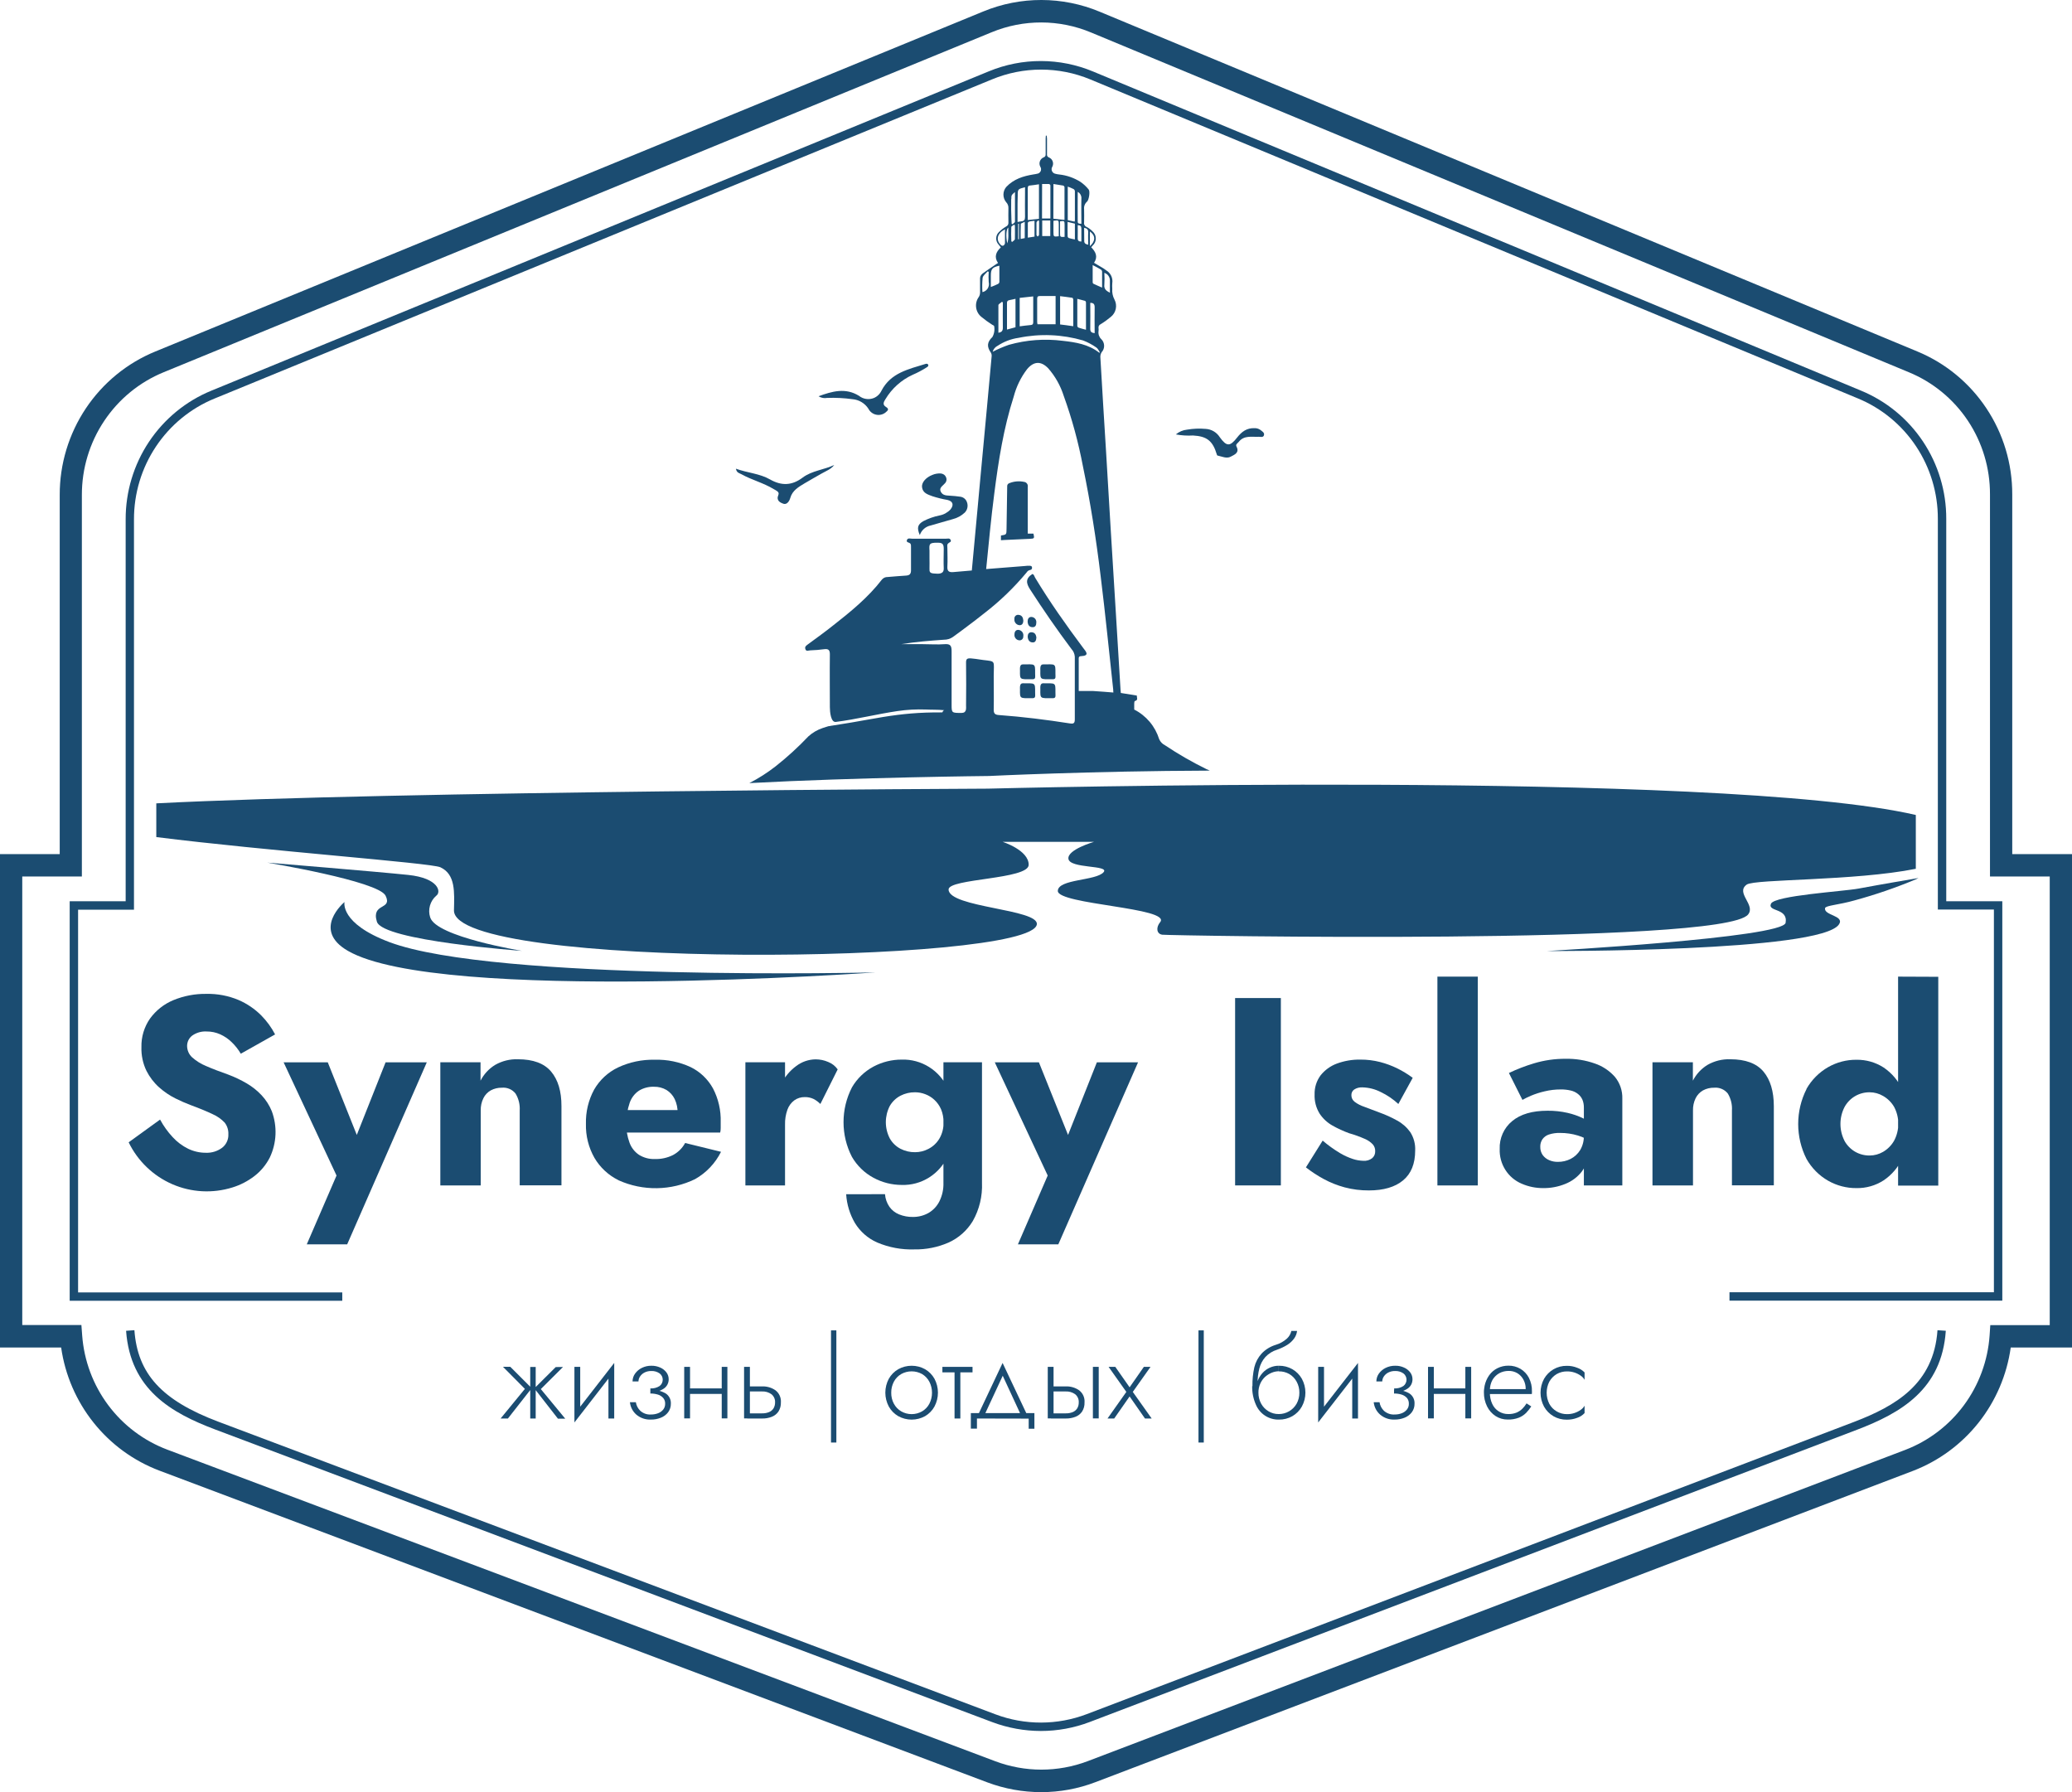
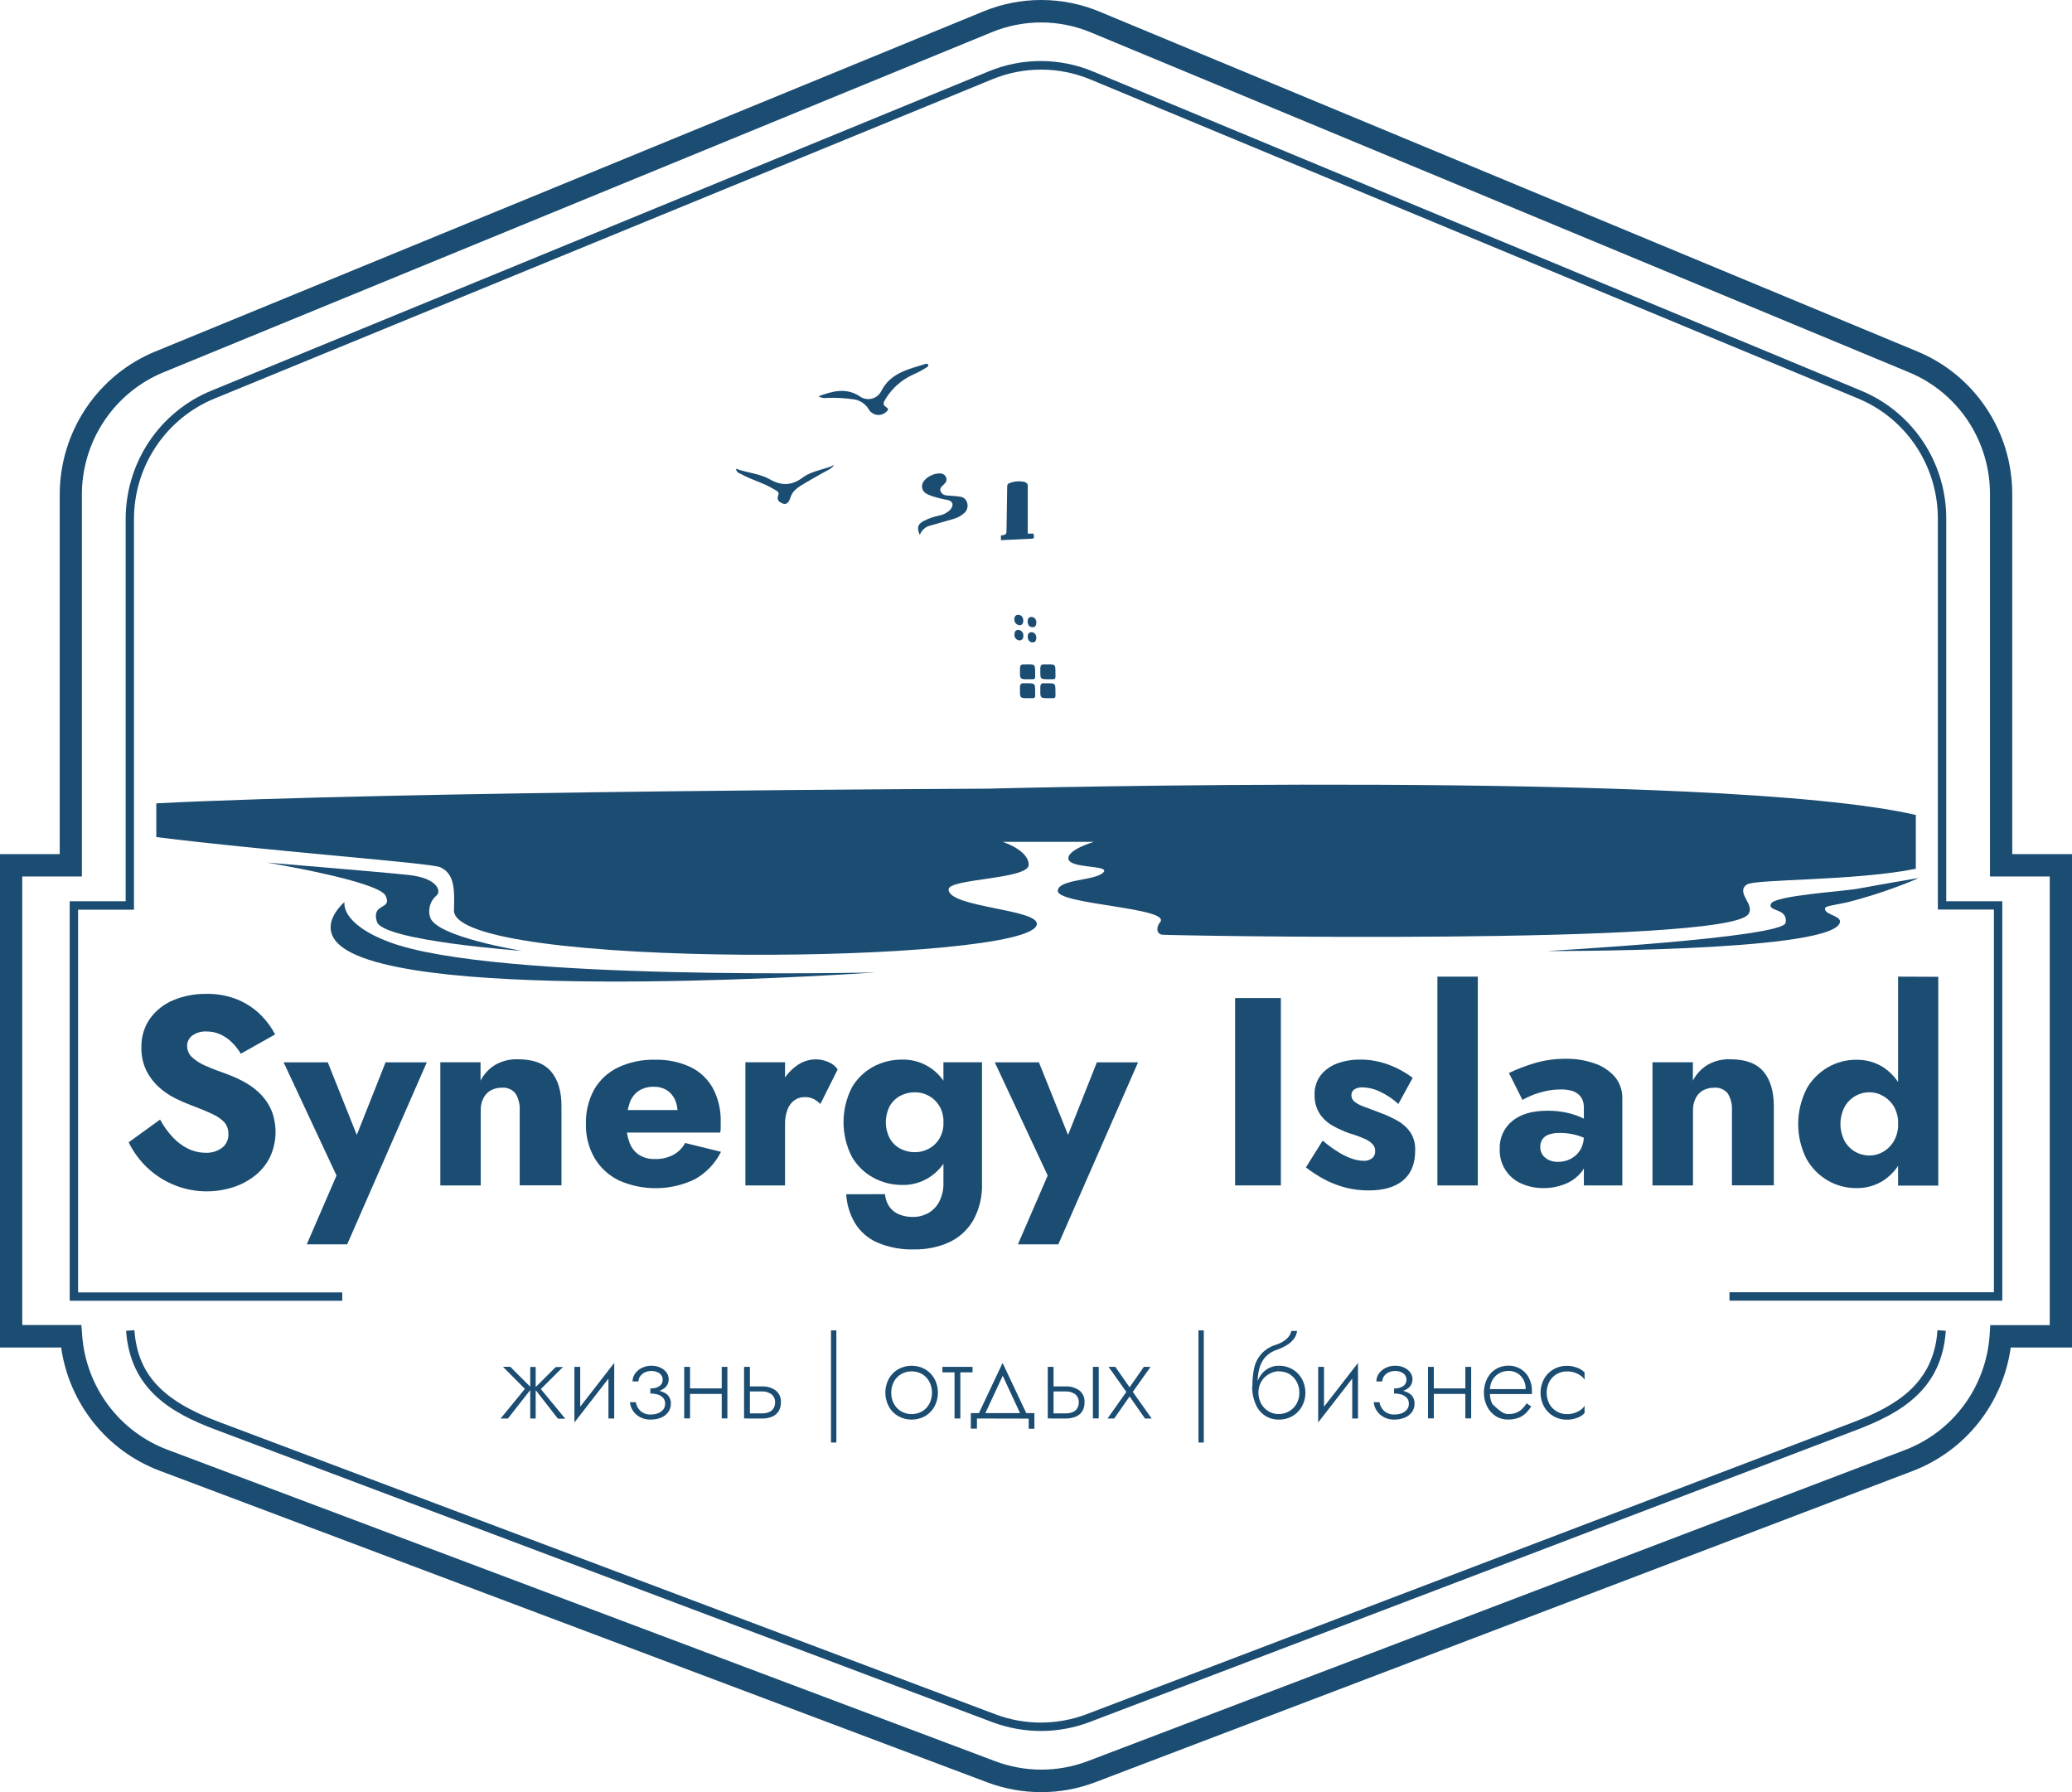
<svg xmlns="http://www.w3.org/2000/svg" width="74" height="64" viewBox="0 0 74 64" fill="none">
  <g clip-path="url(#clip0_2037_2707)">
    <path d="M6.166 40.608C6.323 40.78 6.511 40.921 6.72 41.024C6.918 41.119 7.133 41.168 7.352 41.167C7.559 41.176 7.764 41.113 7.931 40.99C8.005 40.934 8.063 40.861 8.102 40.777C8.142 40.693 8.16 40.6 8.156 40.508C8.163 40.358 8.117 40.21 8.025 40.091C7.904 39.963 7.759 39.861 7.597 39.79C7.402 39.696 7.142 39.587 6.814 39.466C6.628 39.396 6.445 39.316 6.267 39.227C6.056 39.122 5.86 38.989 5.684 38.832C5.498 38.666 5.344 38.465 5.231 38.242C5.104 37.979 5.042 37.688 5.051 37.396C5.042 37.031 5.15 36.672 5.359 36.373C5.572 36.081 5.861 35.853 6.194 35.716C6.567 35.563 6.966 35.487 7.369 35.493C7.764 35.484 8.157 35.559 8.521 35.712C8.823 35.843 9.098 36.029 9.331 36.263C9.528 36.463 9.695 36.691 9.825 36.941L8.6 37.63C8.51 37.477 8.4 37.337 8.272 37.215C8.153 37.099 8.015 37.005 7.864 36.937C7.713 36.87 7.55 36.835 7.385 36.836C7.199 36.824 7.014 36.876 6.863 36.984C6.806 37.028 6.761 37.083 6.729 37.147C6.698 37.211 6.682 37.281 6.682 37.352C6.683 37.428 6.698 37.503 6.728 37.572C6.758 37.641 6.802 37.703 6.857 37.755C7.006 37.889 7.176 37.995 7.361 38.07C7.579 38.166 7.844 38.267 8.153 38.376C8.379 38.461 8.597 38.565 8.806 38.686C9.004 38.801 9.185 38.945 9.342 39.112C9.498 39.279 9.622 39.473 9.708 39.685C9.806 39.951 9.851 40.234 9.839 40.517C9.827 40.8 9.758 41.078 9.637 41.334C9.505 41.594 9.317 41.822 9.087 41.999C8.851 42.18 8.586 42.318 8.303 42.405C7.596 42.626 6.834 42.585 6.154 42.29C5.474 41.994 4.921 41.464 4.595 40.794L5.717 39.982C5.84 40.209 5.99 40.419 6.166 40.608Z" fill="#1B4C71" />
    <path d="M12.399 44.438H10.956L12.019 41.98L10.129 37.937H11.706L13.116 41.464L12.376 41.455L13.771 37.937H15.243L12.399 44.438Z" fill="#1B4C71" />
    <path d="M18.413 39.054C18.356 38.981 18.281 38.923 18.196 38.887C18.11 38.85 18.017 38.835 17.925 38.844C17.786 38.841 17.649 38.874 17.526 38.94C17.413 39.004 17.322 39.101 17.265 39.217C17.197 39.354 17.165 39.505 17.169 39.657V42.333H15.726V37.936H17.162V38.593C17.281 38.36 17.461 38.165 17.684 38.029C17.931 37.888 18.212 37.818 18.497 37.828C19.041 37.828 19.436 37.975 19.683 38.268C19.93 38.562 20.053 38.973 20.052 39.501V42.33H18.561V39.657C18.574 39.446 18.523 39.235 18.413 39.054Z" fill="#1B4C71" />
    <path d="M22.088 42.146C21.731 41.971 21.432 41.693 21.23 41.349C21.02 40.979 20.915 40.559 20.926 40.134C20.915 39.708 21.016 39.285 21.219 38.911C21.417 38.568 21.713 38.293 22.069 38.122C22.48 37.929 22.931 37.834 23.384 37.845C23.826 37.832 24.265 37.922 24.666 38.108C25.003 38.273 25.282 38.539 25.464 38.869C25.657 39.239 25.752 39.654 25.739 40.073V40.279C25.74 40.335 25.734 40.391 25.721 40.446H21.73V39.643H24.426L24.087 40.082C24.122 40.03 24.149 39.973 24.168 39.914C24.187 39.86 24.198 39.804 24.2 39.747C24.205 39.575 24.169 39.405 24.096 39.25C24.031 39.115 23.929 39.002 23.802 38.924C23.667 38.845 23.512 38.806 23.356 38.81C23.165 38.803 22.977 38.853 22.814 38.953C22.661 39.059 22.547 39.211 22.487 39.388C22.407 39.624 22.367 39.871 22.369 40.12C22.363 40.354 22.402 40.587 22.483 40.807C22.548 40.986 22.668 41.138 22.825 41.243C22.993 41.346 23.188 41.398 23.384 41.391C23.61 41.398 23.835 41.349 24.037 41.248C24.22 41.15 24.37 41.001 24.469 40.818L25.751 41.133C25.545 41.544 25.223 41.883 24.825 42.108C24.4 42.315 23.935 42.425 23.463 42.432C22.991 42.44 22.523 42.343 22.091 42.15L22.088 42.146Z" fill="#1B4C71" />
    <path d="M28.037 42.333H26.621V37.936H28.037V42.333ZM29.057 39.246C28.958 39.199 28.849 39.176 28.74 39.179C28.607 39.177 28.477 39.217 28.369 39.294C28.256 39.378 28.17 39.495 28.122 39.629C28.061 39.8 28.032 39.982 28.037 40.164L27.695 39.658C27.689 39.334 27.759 39.013 27.899 38.721C28.021 38.462 28.206 38.239 28.436 38.07C28.635 37.918 28.878 37.834 29.129 37.831C29.285 37.831 29.441 37.863 29.584 37.927C29.718 37.98 29.834 38.071 29.917 38.19L29.299 39.425C29.228 39.353 29.146 39.293 29.057 39.246Z" fill="#1B4C71" />
    <path d="M30.425 38.834C30.609 38.518 30.877 38.26 31.199 38.088C31.509 37.924 31.854 37.839 32.205 37.84C32.548 37.829 32.887 37.921 33.179 38.103C33.471 38.285 33.703 38.549 33.847 38.863C34.01 39.246 34.095 39.658 34.095 40.075C34.095 40.492 34.01 40.904 33.847 41.287C33.705 41.602 33.473 41.868 33.181 42.051C32.888 42.235 32.549 42.327 32.205 42.316C31.854 42.316 31.508 42.229 31.199 42.062C30.877 41.889 30.609 41.629 30.425 41.312C30.228 40.929 30.126 40.505 30.126 40.074C30.126 39.643 30.228 39.218 30.425 38.836V38.834ZM31.607 42.646C31.619 42.807 31.673 42.962 31.764 43.095C31.851 43.218 31.971 43.312 32.11 43.368C32.267 43.431 32.435 43.462 32.604 43.459C32.797 43.461 32.986 43.413 33.155 43.32C33.322 43.224 33.459 43.081 33.547 42.908C33.651 42.7 33.702 42.469 33.694 42.236V37.936H35.071V42.238C35.091 42.716 34.978 43.189 34.743 43.605C34.538 43.944 34.235 44.213 33.874 44.375C33.491 44.542 33.077 44.625 32.659 44.618C32.202 44.634 31.747 44.549 31.325 44.37C30.997 44.225 30.721 43.983 30.533 43.676C30.35 43.363 30.243 43.011 30.22 42.648L31.607 42.646ZM31.779 40.656C31.868 40.813 32 40.941 32.159 41.024C32.321 41.107 32.5 41.15 32.681 41.147C32.848 41.147 33.013 41.106 33.16 41.028C33.319 40.946 33.452 40.822 33.545 40.669C33.651 40.491 33.704 40.285 33.697 40.078C33.7 39.917 33.669 39.757 33.607 39.609C33.551 39.482 33.47 39.368 33.369 39.275C33.274 39.187 33.163 39.119 33.041 39.074C32.926 39.03 32.804 39.007 32.681 39.007C32.5 39.004 32.321 39.047 32.159 39.13C32.001 39.213 31.869 39.339 31.779 39.494C31.686 39.673 31.637 39.873 31.637 40.075C31.637 40.277 31.686 40.477 31.779 40.656Z" fill="#1B4C71" />
    <path d="M37.797 44.438H36.354L37.418 41.98L35.528 37.937H37.104L38.519 41.464L37.778 41.455L39.174 37.937H40.645L37.797 44.438Z" fill="#1B4C71" />
    <path d="M45.745 35.642V42.333H44.111V35.642H45.745Z" fill="#1B4C71" />
    <path d="M47.847 41.173C47.998 41.264 48.159 41.338 48.326 41.392C48.443 41.43 48.565 41.45 48.688 41.454C48.803 41.464 48.918 41.43 49.01 41.358C49.044 41.327 49.072 41.289 49.09 41.246C49.108 41.203 49.116 41.156 49.114 41.11C49.117 41.021 49.086 40.934 49.028 40.867C48.947 40.782 48.849 40.715 48.74 40.67C48.559 40.59 48.374 40.523 48.184 40.47C47.979 40.395 47.78 40.304 47.59 40.197C47.406 40.094 47.248 39.948 47.131 39.772C47.003 39.566 46.94 39.326 46.95 39.083C46.943 38.839 47.018 38.6 47.163 38.404C47.315 38.213 47.515 38.068 47.743 37.983C48.012 37.884 48.297 37.835 48.583 37.84C48.822 37.838 49.06 37.868 49.291 37.927C49.504 37.982 49.71 38.059 49.908 38.156C50.099 38.251 50.282 38.363 50.454 38.491L49.941 39.425C49.755 39.252 49.543 39.108 49.314 38.999C49.112 38.895 48.889 38.838 48.662 38.832C48.556 38.825 48.452 38.851 48.363 38.909C48.331 38.931 48.306 38.962 48.288 38.997C48.271 39.032 48.263 39.071 48.264 39.11C48.263 39.156 48.274 39.202 48.294 39.244C48.315 39.285 48.345 39.321 48.382 39.349C48.486 39.426 48.602 39.485 48.724 39.525C48.872 39.579 49.054 39.648 49.27 39.731C49.488 39.809 49.699 39.905 49.901 40.018C50.085 40.118 50.244 40.259 50.366 40.429C50.492 40.624 50.553 40.854 50.542 41.086C50.542 41.559 50.398 41.914 50.11 42.153C49.823 42.392 49.415 42.512 48.89 42.512C48.597 42.514 48.304 42.477 48.021 42.402C47.762 42.332 47.512 42.233 47.276 42.105C47.053 41.984 46.84 41.845 46.64 41.689L47.238 40.733C47.428 40.896 47.632 41.043 47.847 41.173Z" fill="#1B4C71" />
    <path d="M52.779 34.877V42.334H51.336V34.877H52.779Z" fill="#1B4C71" />
    <path d="M55.096 41.249C55.155 41.329 55.234 41.391 55.325 41.43C55.423 41.473 55.53 41.494 55.638 41.492C55.796 41.494 55.952 41.458 56.093 41.387C56.234 41.315 56.352 41.206 56.435 41.071C56.526 40.915 56.572 40.736 56.566 40.555L56.718 41.129C56.726 41.386 56.645 41.638 56.49 41.842C56.336 42.038 56.133 42.189 55.901 42.28C55.653 42.381 55.386 42.432 55.118 42.429C54.852 42.431 54.589 42.378 54.344 42.271C54.104 42.169 53.901 41.997 53.761 41.775C53.621 41.554 53.551 41.295 53.561 41.033C53.553 40.843 53.59 40.654 53.667 40.481C53.745 40.307 53.861 40.155 54.008 40.035C54.305 39.788 54.726 39.666 55.27 39.666C55.511 39.664 55.752 39.689 55.987 39.743C56.176 39.786 56.359 39.85 56.533 39.933C56.66 39.993 56.775 40.074 56.875 40.172V40.814C56.718 40.696 56.541 40.607 56.353 40.551C56.148 40.489 55.935 40.458 55.721 40.459C55.583 40.454 55.445 40.474 55.313 40.517C55.222 40.548 55.142 40.607 55.086 40.685C55.033 40.765 55.006 40.861 55.01 40.957C55.007 41.061 55.038 41.163 55.096 41.249ZM53.89 38.318C54.179 38.181 54.477 38.066 54.783 37.974C55.152 37.863 55.536 37.808 55.922 37.811C56.274 37.805 56.625 37.862 56.957 37.979C57.236 38.073 57.484 38.24 57.679 38.461C57.856 38.679 57.949 38.954 57.94 39.236V42.333H56.567V39.556C56.569 39.459 56.552 39.363 56.516 39.274C56.481 39.193 56.427 39.123 56.358 39.069C56.282 39.008 56.192 38.965 56.097 38.944C55.98 38.917 55.861 38.904 55.741 38.906C55.547 38.905 55.355 38.928 55.167 38.973C54.999 39.011 54.835 39.064 54.677 39.13C54.573 39.174 54.471 39.223 54.373 39.279L53.89 38.318Z" fill="#1B4C71" />
    <path d="M61.709 39.054C61.652 38.981 61.577 38.923 61.491 38.887C61.406 38.85 61.312 38.835 61.22 38.844C61.081 38.841 60.943 38.874 60.821 38.94C60.708 39.004 60.617 39.101 60.559 39.217C60.492 39.354 60.46 39.505 60.464 39.657V42.333H59.017V37.936H60.46V38.593C60.579 38.36 60.76 38.165 60.982 38.029C61.229 37.888 61.51 37.818 61.794 37.828C62.339 37.828 62.734 37.975 62.981 38.268C63.227 38.562 63.35 38.973 63.351 39.501V42.33H61.855V39.657C61.869 39.446 61.818 39.236 61.709 39.054Z" fill="#1B4C71" />
    <path d="M64.519 38.883C64.704 38.559 64.971 38.292 65.293 38.108C65.6 37.934 65.947 37.843 66.299 37.846C66.644 37.84 66.983 37.936 67.273 38.123C67.563 38.319 67.795 38.592 67.941 38.911C68.105 39.299 68.189 39.716 68.189 40.138C68.189 40.559 68.105 40.976 67.941 41.364C67.795 41.684 67.564 41.957 67.273 42.152C66.983 42.34 66.644 42.436 66.299 42.429C65.947 42.432 65.6 42.341 65.293 42.167C64.97 41.983 64.703 41.714 64.519 41.389C64.323 41.002 64.221 40.574 64.221 40.14C64.221 39.706 64.323 39.278 64.519 38.892V38.883ZM65.873 40.739C65.962 40.901 66.093 41.035 66.251 41.128C66.41 41.22 66.591 41.268 66.775 41.265C66.943 41.265 67.108 41.219 67.254 41.134C67.416 41.039 67.551 40.903 67.645 40.739C67.745 40.553 67.797 40.344 67.797 40.132C67.797 39.92 67.745 39.712 67.645 39.525C67.55 39.364 67.415 39.231 67.254 39.139C67.108 39.053 66.943 39.008 66.775 39.007C66.591 39.005 66.411 39.053 66.253 39.145C66.092 39.239 65.961 39.376 65.873 39.54C65.779 39.725 65.73 39.93 65.73 40.138C65.73 40.346 65.779 40.55 65.873 40.736V40.739ZM69.224 34.883V42.34H67.789V34.877L69.224 34.883Z" fill="#1B4C71" />
    <path d="M18.989 49.574L18.14 50.657H17.879L18.746 49.599L17.963 48.81H18.224L18.989 49.574ZM19.132 50.657H18.937V48.817H19.132V50.657ZM20.107 48.817L19.315 49.606L20.187 50.663H19.926L19.083 49.581L19.848 48.82L20.107 48.817Z" fill="#1B4C71" />
    <path d="M20.515 50.798L20.534 50.477L21.936 48.673L21.916 48.993L20.515 50.798ZM20.722 50.501L20.515 50.798V48.813H20.722V50.501ZM21.936 50.657H21.73V48.97L21.937 48.673L21.936 50.657Z" fill="#1B4C71" />
    <path d="M22.728 50.52C22.598 50.407 22.515 50.248 22.497 50.075H22.709C22.727 50.192 22.782 50.3 22.868 50.382C22.92 50.429 22.98 50.464 23.046 50.487C23.111 50.51 23.181 50.519 23.25 50.514C23.337 50.515 23.422 50.5 23.503 50.469C23.575 50.442 23.638 50.397 23.686 50.338C23.733 50.279 23.757 50.205 23.755 50.129C23.759 50.055 23.734 49.982 23.687 49.925C23.637 49.868 23.573 49.826 23.501 49.804C23.412 49.777 23.32 49.763 23.227 49.765V49.633C23.414 49.623 23.601 49.665 23.766 49.756C23.828 49.794 23.879 49.849 23.913 49.914C23.947 49.979 23.963 50.053 23.959 50.126C23.962 50.237 23.927 50.346 23.861 50.435C23.794 50.523 23.703 50.59 23.6 50.63C23.489 50.674 23.37 50.697 23.25 50.695C23.061 50.705 22.874 50.642 22.728 50.52ZM23.227 49.582C23.343 49.59 23.459 49.56 23.557 49.497C23.592 49.471 23.62 49.437 23.64 49.397C23.659 49.358 23.669 49.315 23.669 49.271C23.669 49.227 23.659 49.184 23.64 49.145C23.62 49.106 23.592 49.072 23.557 49.046C23.47 48.986 23.366 48.956 23.261 48.961C23.175 48.959 23.09 48.978 23.014 49.017C22.95 49.05 22.896 49.1 22.856 49.16C22.822 49.212 22.804 49.272 22.802 49.334H22.591C22.591 49.233 22.622 49.135 22.681 49.054C22.744 48.966 22.827 48.896 22.924 48.849C23.03 48.797 23.147 48.771 23.265 48.773C23.373 48.771 23.48 48.793 23.579 48.837C23.666 48.874 23.742 48.934 23.8 49.009C23.854 49.08 23.883 49.168 23.882 49.258C23.882 49.322 23.867 49.386 23.838 49.443C23.808 49.5 23.765 49.55 23.712 49.586C23.57 49.682 23.4 49.728 23.229 49.718L23.227 49.582Z" fill="#1B4C71" />
    <path d="M24.644 48.813V50.653H24.436V48.813H24.644ZM24.559 49.582H25.898V49.779H24.559V49.582ZM25.978 48.813V50.653H25.776V48.813H25.978Z" fill="#1B4C71" />
    <path d="M26.782 48.813V50.653H26.574V48.813H26.782ZM26.689 49.51H27.219C27.389 49.505 27.555 49.553 27.695 49.649C27.761 49.7 27.814 49.766 27.847 49.842C27.881 49.918 27.895 50.001 27.889 50.084C27.893 50.199 27.862 50.312 27.801 50.409C27.742 50.495 27.659 50.56 27.562 50.597C27.453 50.639 27.336 50.66 27.219 50.657H26.689V50.473H27.219C27.302 50.475 27.385 50.46 27.462 50.43C27.528 50.404 27.585 50.358 27.624 50.298C27.663 50.233 27.683 50.157 27.681 50.08C27.684 50.025 27.674 49.969 27.651 49.919C27.628 49.868 27.594 49.823 27.551 49.789C27.452 49.719 27.334 49.685 27.214 49.691H26.689V49.51Z" fill="#1B4C71" />
    <path d="M29.87 47.51V51.515H29.679V47.51H29.87Z" fill="#1B4C71" />
    <path d="M31.743 49.238C31.823 49.096 31.939 48.978 32.08 48.897C32.226 48.815 32.391 48.773 32.559 48.773C32.727 48.773 32.892 48.815 33.039 48.897C33.179 48.979 33.295 49.096 33.374 49.238C33.455 49.39 33.498 49.561 33.498 49.734C33.498 49.907 33.455 50.077 33.374 50.23C33.295 50.373 33.179 50.491 33.039 50.573C32.892 50.654 32.727 50.697 32.559 50.697C32.392 50.697 32.227 50.654 32.08 50.573C31.939 50.491 31.822 50.373 31.743 50.23C31.662 50.077 31.619 49.907 31.619 49.734C31.619 49.561 31.662 49.39 31.743 49.238ZM31.925 50.131C31.986 50.244 32.076 50.338 32.187 50.402C32.3 50.467 32.428 50.501 32.559 50.501C32.689 50.501 32.817 50.467 32.931 50.402C33.041 50.338 33.131 50.244 33.191 50.131C33.254 50.009 33.286 49.874 33.286 49.737C33.286 49.6 33.254 49.465 33.191 49.343C33.131 49.229 33.041 49.135 32.931 49.069C32.817 49.006 32.689 48.973 32.559 48.973C32.428 48.973 32.3 49.006 32.187 49.069C32.076 49.133 31.986 49.227 31.925 49.34C31.861 49.461 31.828 49.597 31.83 49.734C31.827 49.873 31.86 50.01 31.925 50.131Z" fill="#1B4C71" />
    <path d="M34.733 48.813V49.009H33.657V48.813H34.733ZM34.298 48.869V50.657H34.091V48.869H34.298Z" fill="#1B4C71" />
    <path d="M34.891 50.657V51.019H34.673V50.464H36.943V51.023H36.739V50.661L34.891 50.657ZM35.143 50.569H34.912L35.807 48.673L36.702 50.569H36.478L35.812 49.13L35.143 50.569Z" fill="#1B4C71" />
    <path d="M37.627 48.813V50.653H37.42V48.813H37.627ZM37.535 49.51H38.065C38.234 49.505 38.4 49.553 38.54 49.649C38.606 49.7 38.658 49.766 38.692 49.842C38.726 49.918 38.74 50.001 38.733 50.084C38.738 50.199 38.707 50.312 38.646 50.409C38.588 50.495 38.504 50.561 38.407 50.597C38.298 50.639 38.182 50.659 38.065 50.657H37.535V50.473H38.065C38.148 50.475 38.23 50.46 38.308 50.43C38.374 50.404 38.431 50.358 38.47 50.298C38.51 50.233 38.529 50.157 38.527 50.08C38.53 50.025 38.52 49.969 38.497 49.919C38.474 49.868 38.44 49.823 38.397 49.789C38.298 49.719 38.18 49.685 38.06 49.691H37.535V49.51ZM39.24 48.813V50.653H39.032V48.813H39.24Z" fill="#1B4C71" />
    <path d="M41.09 48.813L40.457 49.707L41.131 50.657H40.892L40.343 49.869L39.793 50.657H39.554L40.226 49.707L39.593 48.813H39.832L40.343 49.543L40.852 48.813H41.09Z" fill="#1B4C71" />
    <path d="M42.992 47.51V51.515H42.803V47.51H42.992Z" fill="#1B4C71" />
    <path d="M44.797 48.829C44.841 48.646 44.931 48.477 45.058 48.337C45.196 48.192 45.368 48.086 45.559 48.027C45.708 47.984 45.845 47.907 45.961 47.804C46.041 47.731 46.097 47.635 46.12 47.529H46.324C46.313 47.629 46.275 47.724 46.216 47.804C46.149 47.894 46.066 47.97 45.972 48.029C45.858 48.099 45.737 48.156 45.611 48.2C45.451 48.248 45.306 48.339 45.191 48.462C45.088 48.579 45.014 48.719 44.976 48.871C44.933 49.043 44.912 49.22 44.914 49.397V49.725L44.73 49.501C44.726 49.275 44.748 49.049 44.797 48.829ZM45.674 48.773C45.843 48.77 46.01 48.813 46.157 48.897C46.298 48.979 46.414 49.096 46.495 49.238C46.578 49.39 46.622 49.56 46.622 49.734C46.622 49.907 46.578 50.078 46.495 50.23C46.415 50.373 46.298 50.491 46.157 50.573C46.01 50.657 45.843 50.699 45.674 50.696C45.499 50.7 45.328 50.651 45.181 50.556C45.034 50.46 44.92 50.322 44.852 50.16C44.76 49.951 44.715 49.723 44.721 49.494L44.944 49.734C44.942 49.872 44.976 50.008 45.042 50.129C45.104 50.241 45.194 50.334 45.303 50.399C45.414 50.466 45.541 50.5 45.67 50.498C45.799 50.499 45.926 50.465 46.038 50.4C46.15 50.335 46.243 50.242 46.307 50.129C46.374 50.008 46.408 49.872 46.406 49.734C46.408 49.597 46.374 49.461 46.308 49.34C46.247 49.228 46.157 49.134 46.047 49.069C45.933 49.004 45.803 48.971 45.672 48.974L45.674 48.773ZM44.911 49.332C44.95 49.22 45.012 49.117 45.092 49.029C45.165 48.948 45.254 48.884 45.353 48.84C45.453 48.795 45.561 48.772 45.67 48.773V48.97C45.585 48.971 45.5 48.988 45.421 49.021C45.334 49.056 45.254 49.107 45.183 49.169C45.11 49.236 45.051 49.318 45.011 49.409C44.965 49.511 44.942 49.622 44.944 49.734H44.841C44.841 49.597 44.864 49.461 44.911 49.332Z" fill="#1B4C71" />
    <path d="M47.078 50.798L47.098 50.477L48.5 48.673L48.48 48.993L47.078 50.798ZM47.286 50.501L47.078 50.798V48.813H47.286V50.501ZM48.5 50.657H48.294V48.97L48.5 48.673V50.657Z" fill="#1B4C71" />
    <path d="M49.293 50.52C49.162 50.407 49.079 50.248 49.061 50.075H49.269C49.286 50.192 49.342 50.3 49.428 50.383C49.48 50.429 49.54 50.464 49.606 50.487C49.671 50.51 49.741 50.519 49.81 50.514C49.897 50.515 49.983 50.5 50.063 50.469C50.135 50.442 50.198 50.397 50.246 50.338C50.294 50.279 50.319 50.205 50.316 50.129C50.319 50.055 50.295 49.983 50.249 49.925C50.198 49.868 50.133 49.827 50.061 49.804C49.972 49.777 49.88 49.763 49.787 49.765V49.633C49.974 49.623 50.161 49.665 50.326 49.756C50.388 49.794 50.439 49.849 50.473 49.914C50.507 49.979 50.523 50.053 50.519 50.126C50.522 50.237 50.487 50.346 50.421 50.435C50.353 50.523 50.263 50.59 50.16 50.63C50.049 50.674 49.93 50.697 49.81 50.695C49.622 50.704 49.438 50.642 49.293 50.52ZM49.791 49.582C49.907 49.59 50.023 49.56 50.121 49.497C50.156 49.471 50.184 49.437 50.203 49.397C50.223 49.358 50.233 49.315 50.233 49.271C50.233 49.228 50.223 49.184 50.203 49.145C50.184 49.106 50.156 49.072 50.121 49.046C50.034 48.986 49.93 48.956 49.825 48.961C49.739 48.959 49.654 48.978 49.578 49.017C49.514 49.05 49.459 49.1 49.42 49.16C49.386 49.212 49.368 49.272 49.366 49.334H49.156C49.156 49.233 49.187 49.136 49.245 49.054C49.308 48.966 49.391 48.896 49.488 48.849C49.594 48.797 49.711 48.771 49.828 48.773C49.937 48.77 50.044 48.792 50.143 48.837C50.23 48.874 50.306 48.934 50.364 49.009C50.418 49.08 50.447 49.168 50.446 49.258C50.446 49.322 50.431 49.386 50.402 49.443C50.372 49.5 50.329 49.55 50.276 49.586C50.134 49.682 49.964 49.728 49.793 49.718L49.791 49.582Z" fill="#1B4C71" />
    <path d="M51.208 48.813V50.653H51.001V48.813H51.208ZM51.124 49.582H52.462V49.779H51.124V49.582ZM52.542 48.813V50.653H52.334V48.813H52.542Z" fill="#1B4C71" />
-     <path d="M53.127 49.607H54.489C54.492 49.49 54.464 49.375 54.41 49.272C54.359 49.174 54.282 49.093 54.188 49.037C54.093 48.982 53.985 48.954 53.876 48.958C53.761 48.957 53.647 48.985 53.545 49.04C53.444 49.097 53.36 49.18 53.301 49.281C53.239 49.395 53.208 49.525 53.21 49.655V49.728C53.207 49.868 53.235 50.008 53.294 50.135C53.344 50.246 53.426 50.34 53.529 50.404C53.631 50.468 53.751 50.501 53.872 50.498C53.973 50.5 54.074 50.482 54.168 50.444C54.245 50.41 54.315 50.363 54.374 50.303C54.43 50.247 54.479 50.184 54.52 50.117L54.688 50.226C54.634 50.308 54.572 50.385 54.505 50.456C54.43 50.53 54.342 50.589 54.244 50.628C54.117 50.676 53.981 50.699 53.846 50.694C53.693 50.696 53.543 50.653 53.414 50.57C53.284 50.485 53.179 50.366 53.11 50.226C53.033 50.071 52.995 49.9 52.997 49.728C52.997 49.686 52.997 49.645 53.004 49.605C53.01 49.566 53.014 49.528 53.022 49.487C53.051 49.352 53.106 49.225 53.185 49.113C53.261 49.005 53.363 48.919 53.48 48.86C53.602 48.8 53.736 48.769 53.872 48.77C54.023 48.767 54.172 48.807 54.303 48.884C54.43 48.96 54.535 49.071 54.603 49.203C54.679 49.352 54.717 49.517 54.712 49.684C54.712 49.7 54.712 49.717 54.712 49.734C54.712 49.751 54.712 49.768 54.706 49.784H53.127V49.607Z" fill="#1B4C71" />
+     <path d="M53.127 49.607H54.489C54.492 49.49 54.464 49.375 54.41 49.272C54.359 49.174 54.282 49.093 54.188 49.037C54.093 48.982 53.985 48.954 53.876 48.958C53.761 48.957 53.647 48.985 53.545 49.04C53.444 49.097 53.36 49.18 53.301 49.281C53.239 49.395 53.208 49.525 53.21 49.655V49.728C53.207 49.868 53.235 50.008 53.294 50.135C53.631 50.468 53.751 50.501 53.872 50.498C53.973 50.5 54.074 50.482 54.168 50.444C54.245 50.41 54.315 50.363 54.374 50.303C54.43 50.247 54.479 50.184 54.52 50.117L54.688 50.226C54.634 50.308 54.572 50.385 54.505 50.456C54.43 50.53 54.342 50.589 54.244 50.628C54.117 50.676 53.981 50.699 53.846 50.694C53.693 50.696 53.543 50.653 53.414 50.57C53.284 50.485 53.179 50.366 53.11 50.226C53.033 50.071 52.995 49.9 52.997 49.728C52.997 49.686 52.997 49.645 53.004 49.605C53.01 49.566 53.014 49.528 53.022 49.487C53.051 49.352 53.106 49.225 53.185 49.113C53.261 49.005 53.363 48.919 53.48 48.86C53.602 48.8 53.736 48.769 53.872 48.77C54.023 48.767 54.172 48.807 54.303 48.884C54.43 48.96 54.535 49.071 54.603 49.203C54.679 49.352 54.717 49.517 54.712 49.684C54.712 49.7 54.712 49.717 54.712 49.734C54.712 49.751 54.712 49.768 54.706 49.784H53.127V49.607Z" fill="#1B4C71" />
    <path d="M55.332 50.132C55.393 50.245 55.483 50.338 55.593 50.402C55.706 50.469 55.835 50.503 55.965 50.501C56.143 50.504 56.317 50.448 56.461 50.343C56.514 50.305 56.559 50.257 56.592 50.2V50.463C56.52 50.541 56.43 50.599 56.331 50.632C56.212 50.678 56.086 50.7 55.959 50.699C55.791 50.702 55.626 50.66 55.481 50.576C55.34 50.494 55.224 50.375 55.144 50.233C55.062 50.081 55.019 49.91 55.019 49.737C55.019 49.563 55.062 49.393 55.144 49.241C55.225 49.099 55.341 48.982 55.481 48.9C55.626 48.816 55.791 48.773 55.959 48.776C56.086 48.774 56.212 48.798 56.331 48.846C56.43 48.88 56.519 48.937 56.592 49.012V49.275C56.56 49.218 56.515 49.169 56.461 49.132C56.317 49.028 56.143 48.973 55.965 48.975C55.835 48.973 55.706 49.007 55.593 49.072C55.484 49.138 55.394 49.231 55.332 49.343C55.27 49.465 55.238 49.6 55.238 49.737C55.238 49.874 55.27 50.01 55.332 50.132Z" fill="#1B4C71" />
    <path d="M71.866 30.501V17.656C71.869 16.562 71.548 15.491 70.943 14.582C70.339 13.672 69.479 12.965 68.473 12.55L39.276 0.419C37.944 -0.137 36.447 -0.14 35.113 0.411L5.546 12.553C4.536 12.967 3.672 13.676 3.064 14.587C2.456 15.499 2.131 16.572 2.133 17.671V30.501H0V48.122H2.184C2.324 49.104 2.724 50.03 3.341 50.803C3.958 51.577 4.77 52.169 5.692 52.518L35.261 63.651C35.877 63.882 36.529 64 37.185 64C37.848 64.001 38.505 63.88 39.125 63.643L68.324 52.526C69.243 52.172 70.051 51.578 70.665 50.803C71.278 50.029 71.674 49.103 71.812 48.122H74V30.501H71.866ZM73.205 47.322H71.082L71.057 47.697C70.993 48.595 70.675 49.457 70.142 50.18C69.608 50.903 68.88 51.457 68.044 51.778L38.843 62.895C37.779 63.297 36.605 63.297 35.541 62.895L5.972 51.768C5.133 51.451 4.4 50.899 3.862 50.176C3.324 49.454 3.002 48.592 2.935 47.691L2.907 47.319H0.795V31.301H2.924V17.671C2.923 16.731 3.2 15.813 3.72 15.034C4.24 14.254 4.979 13.648 5.843 13.294L35.413 1.153C36.553 0.682 37.833 0.685 38.971 1.162L68.17 13.292C69.03 13.646 69.766 14.25 70.283 15.027C70.8 15.805 71.074 16.72 71.071 17.656V31.301H73.205V47.322Z" fill="#1B4C71" />
    <path d="M37.174 61.816C36.584 61.815 35.999 61.709 35.447 61.503L7.687 51.05C6.121 50.46 4.654 49.625 4.503 47.525L4.8 47.503C4.913 49.064 5.779 50.009 7.792 50.769L35.551 61.221C36.604 61.617 37.763 61.614 38.814 61.214L66.223 50.776C67.688 50.214 69.064 49.429 69.196 47.504L69.493 47.524C69.351 49.619 67.888 50.46 66.328 51.056L38.92 61.495C38.362 61.707 37.77 61.816 37.174 61.816Z" fill="#1B4C71" />
    <path d="M71.511 32.185V46.448H61.767V46.149H71.211V32.482H69.209V18.529C69.211 17.607 68.94 16.704 68.431 15.938C67.921 15.171 67.196 14.575 66.348 14.226L38.939 2.836C37.814 2.369 36.551 2.369 35.426 2.836L7.666 14.231C6.813 14.579 6.083 15.177 5.57 15.946C5.056 16.716 4.783 17.622 4.785 18.549V32.487H2.789V46.154H12.224V46.453H2.489V32.185H4.488V18.549C4.485 17.562 4.775 16.597 5.321 15.777C5.867 14.958 6.644 14.321 7.552 13.95L35.311 2.549C36.509 2.053 37.853 2.057 39.049 2.558L66.457 13.947C67.362 14.318 68.135 14.952 68.679 15.768C69.223 16.585 69.512 17.546 69.509 18.529V32.185H71.511Z" fill="#1B4C71" />
-     <path d="M43.086 27.466C42.574 27.215 42.079 26.93 41.605 26.613C41.514 26.568 41.441 26.492 41.4 26.399C41.329 26.171 41.214 25.96 41.061 25.778C40.907 25.596 40.72 25.447 40.508 25.34C40.508 25.266 40.508 25.194 40.508 25.123C40.508 25.092 40.515 25.036 40.531 25.035C40.661 25.003 40.596 24.912 40.6 24.839C40.407 24.806 40.221 24.78 40.029 24.747C40.029 24.703 40.02 24.669 40.019 24.633C39.963 23.725 39.908 22.817 39.853 21.908C39.792 20.895 39.73 19.881 39.666 18.869C39.612 17.952 39.557 17.037 39.502 16.123C39.431 15 39.364 13.876 39.298 12.75C39.296 12.688 39.313 12.627 39.347 12.575C39.405 12.511 39.436 12.427 39.433 12.341C39.43 12.254 39.394 12.172 39.332 12.112C39.294 12.076 39.266 12.032 39.248 11.983C39.231 11.933 39.226 11.88 39.233 11.829C39.238 11.789 39.238 11.749 39.233 11.71C39.229 11.683 39.234 11.655 39.248 11.632C39.261 11.608 39.282 11.589 39.307 11.579C39.436 11.501 39.558 11.413 39.673 11.316C39.763 11.245 39.825 11.144 39.849 11.031C39.873 10.918 39.857 10.8 39.803 10.698C39.74 10.58 39.712 10.446 39.724 10.312C39.719 10.246 39.719 10.181 39.724 10.115C39.738 10.026 39.725 9.934 39.687 9.852C39.648 9.771 39.587 9.702 39.51 9.656C39.476 9.633 39.445 9.606 39.411 9.585L39.073 9.385C39.221 9.165 39.131 8.991 38.971 8.83C38.987 8.808 39.005 8.788 39.024 8.769C39.061 8.736 39.09 8.696 39.109 8.651C39.128 8.606 39.138 8.558 39.136 8.509C39.135 8.459 39.123 8.411 39.102 8.367C39.08 8.323 39.049 8.285 39.011 8.254C38.952 8.194 38.884 8.144 38.81 8.105C38.778 8.094 38.751 8.071 38.734 8.04C38.717 8.01 38.711 7.975 38.718 7.941C38.718 7.786 38.725 7.626 38.718 7.469C38.712 7.419 38.719 7.367 38.738 7.32C38.757 7.272 38.787 7.23 38.826 7.197C38.892 7.137 38.938 6.831 38.881 6.768C38.797 6.662 38.697 6.57 38.586 6.494C38.357 6.35 38.098 6.26 37.829 6.231C37.782 6.227 37.735 6.218 37.689 6.205C37.663 6.2 37.639 6.189 37.619 6.172C37.599 6.156 37.582 6.135 37.572 6.111C37.561 6.087 37.556 6.06 37.557 6.034C37.559 6.008 37.566 5.982 37.58 5.959C37.596 5.93 37.606 5.897 37.609 5.863C37.612 5.829 37.608 5.795 37.596 5.763C37.585 5.731 37.567 5.702 37.544 5.678C37.52 5.653 37.492 5.634 37.461 5.622C37.437 5.614 37.418 5.597 37.405 5.576C37.393 5.554 37.388 5.529 37.393 5.505C37.393 5.319 37.393 5.138 37.393 4.953C37.393 4.919 37.384 4.881 37.382 4.844C37.373 4.842 37.362 4.842 37.352 4.844C37.348 4.876 37.345 4.908 37.345 4.941C37.345 5.132 37.345 5.317 37.345 5.505C37.349 5.53 37.344 5.556 37.33 5.577C37.317 5.598 37.296 5.614 37.272 5.62C37.24 5.633 37.212 5.652 37.189 5.677C37.166 5.701 37.149 5.73 37.138 5.762C37.127 5.794 37.122 5.828 37.126 5.861C37.129 5.895 37.139 5.928 37.155 5.957C37.17 5.98 37.179 6.006 37.181 6.034C37.183 6.061 37.177 6.089 37.166 6.114C37.154 6.138 37.136 6.16 37.114 6.176C37.092 6.192 37.066 6.202 37.039 6.205C36.996 6.216 36.953 6.223 36.909 6.229C36.546 6.288 36.203 6.394 35.938 6.676C35.874 6.751 35.838 6.846 35.837 6.945C35.836 7.044 35.869 7.14 35.931 7.217C35.959 7.245 35.982 7.279 35.996 7.316C36.011 7.353 36.017 7.393 36.015 7.433C36.008 7.605 36.015 7.777 36.015 7.95C36.017 7.979 36.011 8.008 35.996 8.032C35.982 8.057 35.96 8.077 35.934 8.088C35.839 8.144 35.751 8.212 35.673 8.291C35.614 8.348 35.58 8.426 35.578 8.508C35.576 8.59 35.606 8.67 35.662 8.73C35.688 8.766 35.715 8.8 35.744 8.834C35.571 8.996 35.496 9.177 35.644 9.392C35.622 9.406 35.605 9.413 35.59 9.425C35.422 9.539 35.254 9.65 35.091 9.769C35.059 9.794 35.034 9.827 35.018 9.864C35.003 9.901 34.997 9.942 35.002 9.982C35.002 10.145 35.002 10.305 35.002 10.468C34.999 10.515 34.985 10.56 34.961 10.6C34.88 10.707 34.844 10.842 34.861 10.976C34.877 11.11 34.944 11.232 35.049 11.316C35.173 11.419 35.304 11.513 35.44 11.6C35.465 11.608 35.486 11.622 35.504 11.641C35.531 11.775 35.51 11.915 35.443 12.035C35.252 12.215 35.238 12.379 35.386 12.589C35.41 12.629 35.421 12.675 35.416 12.721C35.31 13.904 35.198 15.094 35.087 16.281C35.059 16.578 35.033 16.874 35.004 17.169C34.976 17.465 34.947 17.796 34.918 18.109C34.848 18.863 34.779 19.62 34.708 20.373C34.489 20.39 34.268 20.41 34.048 20.43C33.877 20.444 33.826 20.389 33.835 20.223C33.848 20.007 33.835 19.794 33.835 19.579C33.835 19.518 33.812 19.448 33.869 19.401C33.926 19.353 33.984 19.353 33.951 19.281C33.919 19.209 33.839 19.238 33.782 19.238H32.577C32.513 19.238 32.422 19.2 32.39 19.286C32.359 19.373 32.458 19.367 32.501 19.401C32.544 19.435 32.536 19.503 32.536 19.556C32.536 19.819 32.536 20.095 32.536 20.365C32.536 20.497 32.486 20.547 32.361 20.555C32.142 20.566 31.922 20.59 31.701 20.606C31.662 20.605 31.623 20.612 31.588 20.628C31.552 20.645 31.521 20.669 31.496 20.699C31.003 21.339 30.383 21.843 29.755 22.335C29.465 22.567 29.163 22.783 28.864 23.003C28.805 23.048 28.733 23.088 28.762 23.174C28.789 23.28 28.879 23.226 28.939 23.225C29.105 23.22 29.271 23.206 29.435 23.184C29.587 23.165 29.64 23.212 29.638 23.373C29.63 24 29.638 24.628 29.638 25.255C29.638 25.421 29.672 25.801 29.849 25.781C30.584 25.688 31.32 25.501 32.056 25.393C32.39 25.344 32.727 25.326 33.064 25.338C33.278 25.349 33.455 25.338 33.725 25.362C33.656 25.384 33.668 25.441 33.654 25.441C33.442 25.441 33.245 25.441 33.064 25.449C32.687 25.462 32.363 25.492 32.056 25.53C31.342 25.619 30.714 25.764 29.707 25.915H29.692L29.639 25.928C29.61 25.928 29.58 25.934 29.553 25.944C29.499 25.959 29.444 25.977 29.384 25.998C29.195 26.061 29.021 26.162 28.873 26.295C28.511 26.677 28.123 27.032 27.711 27.358C27.415 27.59 27.097 27.794 26.762 27.966C30.607 27.759 35.324 27.712 35.324 27.712C35.324 27.712 38.945 27.534 43.207 27.52L43.086 27.466ZM39.441 10.162C39.45 10.023 39.45 9.883 39.441 9.744C39.497 9.762 39.546 9.796 39.582 9.843C39.617 9.891 39.638 9.948 39.639 10.007V10.454C39.511 10.388 39.421 10.322 39.441 10.162ZM39.319 9.627C39.332 9.636 39.342 9.648 39.349 9.662C39.356 9.675 39.361 9.691 39.361 9.706C39.361 9.887 39.361 10.072 39.361 10.271C39.246 10.221 39.147 10.179 39.048 10.131C39.033 10.124 39.024 10.094 39.024 10.078C39.024 9.884 39.024 9.684 39.024 9.466C39.139 9.527 39.232 9.572 39.319 9.627ZM39.095 10.978C39.088 11.28 39.095 11.588 39.095 11.898C38.994 11.885 38.936 11.859 38.938 11.744C38.945 11.437 38.938 11.129 38.938 10.815C39.061 10.814 39.096 10.867 39.095 10.978ZM38.925 8.266C39.129 8.413 39.131 8.607 38.925 8.791V8.266ZM38.719 8.134C38.819 8.154 38.868 8.196 38.865 8.296C38.856 8.443 38.865 8.588 38.865 8.738C38.769 8.722 38.716 8.688 38.723 8.588C38.724 8.443 38.719 8.296 38.719 8.138V8.134ZM38.49 6.852C38.534 6.875 38.569 6.91 38.592 6.953C38.615 6.997 38.626 7.046 38.621 7.095C38.613 7.388 38.621 7.688 38.621 7.991C38.558 7.991 38.49 7.991 38.49 7.919C38.485 7.573 38.49 7.228 38.49 6.856V6.852ZM38.49 8.041C38.584 8.041 38.621 8.074 38.621 8.172C38.621 8.321 38.621 8.471 38.621 8.626C38.53 8.626 38.49 8.601 38.49 8.508C38.494 8.351 38.49 8.2 38.49 8.045V8.041ZM38.742 10.738C38.754 10.744 38.763 10.752 38.771 10.762C38.778 10.773 38.783 10.784 38.785 10.797C38.785 11.12 38.785 11.441 38.785 11.776C38.693 11.752 38.608 11.731 38.524 11.702C38.512 11.697 38.501 11.69 38.492 11.679C38.483 11.669 38.477 11.656 38.475 11.643C38.475 11.326 38.475 11.006 38.475 10.672C38.577 10.7 38.659 10.717 38.742 10.742V10.738ZM38.134 6.664C38.206 6.689 38.276 6.719 38.344 6.753C38.356 6.761 38.367 6.772 38.374 6.784C38.382 6.797 38.387 6.811 38.389 6.825C38.389 7.18 38.389 7.529 38.389 7.877C38.388 7.89 38.384 7.903 38.378 7.915C38.296 7.899 38.216 7.881 38.134 7.861V6.664ZM38.128 7.925C38.23 7.952 38.308 7.967 38.389 7.987V8.551C38.314 8.534 38.244 8.525 38.177 8.502C38.165 8.497 38.154 8.489 38.146 8.479C38.138 8.469 38.133 8.456 38.13 8.443C38.126 8.288 38.128 8.119 38.128 7.936V7.925ZM38.331 11.65C38.167 11.626 38.018 11.605 37.861 11.587V10.576C38.009 10.595 38.154 10.612 38.296 10.634C38.309 10.634 38.329 10.672 38.331 10.693C38.333 11.018 38.331 11.332 38.331 11.66V11.65ZM38.021 8.46C37.863 8.468 37.859 8.46 37.859 8.329V7.904C38.009 7.879 38.021 7.891 38.021 8.024C38.021 8.157 38.021 8.324 38.021 8.471V8.46ZM37.623 6.571C37.743 6.59 37.858 6.606 37.971 6.627C37.983 6.631 37.994 6.639 38.002 6.649C38.011 6.659 38.016 6.671 38.018 6.684C38.018 7.067 38.018 7.454 38.018 7.852L37.62 7.81L37.623 6.571ZM37.623 7.885C37.813 7.858 37.813 7.858 37.813 8.036V8.437C37.63 8.46 37.623 8.454 37.623 8.288V7.885ZM37.218 6.571C37.303 6.571 37.381 6.571 37.462 6.571C37.48 6.571 37.514 6.602 37.514 6.619C37.514 7.013 37.514 7.408 37.514 7.802H37.215L37.218 6.571ZM37.51 7.873V8.431H37.222V7.873H37.51ZM37.7 10.573V11.579H37.053C37.047 11.555 37.043 11.531 37.042 11.507C37.042 11.228 37.042 10.951 37.042 10.673C37.042 10.606 37.056 10.572 37.132 10.572C37.316 10.573 37.501 10.571 37.7 10.571V10.573ZM37.108 8.392C37.108 8.409 37.078 8.429 37.059 8.447C37.044 8.426 37.017 8.408 37.017 8.388C37.017 8.243 37.017 8.095 37.017 7.949C37.017 7.921 37.055 7.898 37.076 7.87L37.111 7.89C37.111 8.056 37.112 8.221 37.108 8.389V8.392ZM36.794 6.624C36.894 6.615 36.993 6.598 37.106 6.581V7.815L36.706 7.858V7.719C36.706 7.389 36.706 7.062 36.706 6.728C36.704 6.66 36.723 6.628 36.794 6.622V6.624ZM36.901 10.585V10.926C36.901 11.12 36.901 11.313 36.901 11.505C36.901 11.576 36.879 11.602 36.808 11.608C36.678 11.618 36.558 11.637 36.417 11.654V10.638L36.901 10.585ZM36.458 8C36.458 7.973 36.542 7.954 36.598 7.921V8.504L36.453 8.533C36.453 8.345 36.448 8.17 36.458 7.998V8ZM36.708 8.487C36.708 8.305 36.708 8.134 36.708 7.961C36.708 7.941 36.739 7.914 36.761 7.91C36.822 7.898 36.884 7.89 36.947 7.886V8.45L36.708 8.487ZM36.347 6.996C36.347 6.753 36.347 6.753 36.608 6.686V6.89C36.608 7.178 36.602 7.463 36.608 7.748C36.608 7.853 36.576 7.894 36.478 7.904C36.432 7.909 36.386 7.917 36.341 7.929V7.281C36.347 7.188 36.34 7.096 36.347 6.996ZM36.392 7.994V8.542H36.362V7.991L36.392 7.994ZM36.119 7.109C36.119 6.969 36.119 6.969 36.249 6.858C36.249 7.222 36.249 7.569 36.249 7.916C36.249 7.948 36.191 7.978 36.158 8.011L36.131 7.991C36.126 7.948 36.123 7.904 36.123 7.86C36.111 7.614 36.111 7.359 36.114 7.109H36.119ZM36.119 8.107C36.119 8.078 36.18 8.052 36.213 8.025L36.246 8.045C36.246 8.208 36.252 8.372 36.246 8.537C36.246 8.573 36.184 8.605 36.15 8.639C36.14 8.632 36.13 8.625 36.119 8.619C36.114 8.447 36.109 8.279 36.118 8.107H36.119ZM36.068 10.714C36.13 10.704 36.192 10.687 36.268 10.671V11.687C36.176 11.712 36.079 11.736 35.964 11.769V11.362C35.964 11.19 35.964 11.018 35.964 10.847C35.956 10.765 35.985 10.725 36.067 10.714H36.068ZM36.011 8.128C36.004 8.321 36.037 8.509 35.973 8.69C35.917 8.437 35.938 8.175 36.009 8.128H36.011ZM35.738 8.742C35.556 8.561 35.618 8.329 35.892 8.19C35.892 8.366 35.892 8.526 35.892 8.686C35.889 8.705 35.881 8.723 35.87 8.738C35.859 8.754 35.844 8.766 35.827 8.774C35.803 8.785 35.756 8.765 35.737 8.742H35.738ZM35.786 10.778L35.816 10.801C35.816 11.102 35.81 11.403 35.816 11.704C35.816 11.822 35.769 11.864 35.657 11.884C35.657 11.55 35.657 11.227 35.657 10.894C35.667 10.853 35.746 10.817 35.785 10.776L35.786 10.778ZM35.087 10.433C35.075 10.263 35.077 10.093 35.094 9.924C35.108 9.836 35.209 9.767 35.271 9.692L35.311 9.705C35.303 9.826 35.303 9.948 35.311 10.069C35.321 10.108 35.323 10.148 35.317 10.188C35.311 10.228 35.297 10.266 35.276 10.3C35.255 10.334 35.227 10.363 35.194 10.386C35.161 10.409 35.124 10.425 35.085 10.433H35.087ZM35.387 10.252V9.843C35.387 9.605 35.44 9.542 35.692 9.489C35.692 9.685 35.692 9.877 35.692 10.073C35.69 10.087 35.684 10.101 35.675 10.113C35.666 10.125 35.654 10.134 35.641 10.141C35.564 10.182 35.483 10.21 35.386 10.25L35.387 10.252ZM35.622 12.354C35.85 12.201 36.11 12.102 36.381 12.064C37.144 11.908 37.933 11.941 38.681 12.158C38.847 12.221 39.005 12.305 39.151 12.407C39.208 12.441 39.24 12.521 39.281 12.582L39.259 12.596C38.874 12.294 38.415 12.222 37.954 12.171C37.309 12.089 36.654 12.138 36.028 12.315C35.831 12.384 35.638 12.467 35.452 12.562C35.465 12.518 35.486 12.476 35.515 12.44C35.544 12.404 35.58 12.375 35.62 12.353L35.622 12.354ZM33.476 19.381C33.643 19.381 33.707 19.407 33.705 19.607C33.705 19.836 33.694 20.066 33.705 20.293C33.715 20.52 33.507 20.491 33.36 20.481C33.212 20.471 33.19 20.426 33.196 20.306C33.201 20.187 33.196 20.053 33.196 19.926C33.196 19.84 33.196 19.752 33.196 19.664C33.181 19.422 33.186 19.381 33.476 19.381ZM39.041 24.677H38.834H38.526C38.526 24.31 38.526 23.944 38.526 23.578C38.526 23.518 38.509 23.435 38.601 23.433C38.937 23.419 38.779 23.264 38.686 23.14C38.079 22.327 37.493 21.5 36.969 20.631C36.939 20.581 36.929 20.507 36.87 20.499C36.619 20.66 36.645 20.828 36.79 21.051C37.26 21.778 37.749 22.488 38.267 23.178C38.337 23.253 38.379 23.35 38.386 23.452C38.386 24.2 38.386 24.944 38.386 25.686C38.386 25.828 38.346 25.856 38.206 25.834C37.365 25.702 36.522 25.597 35.671 25.535C35.523 25.525 35.487 25.468 35.49 25.33C35.498 24.936 35.49 24.542 35.49 24.14C35.49 23.581 35.579 23.625 35.111 23.569L34.993 23.552C34.942 23.543 34.894 23.535 34.843 23.53C34.792 23.525 34.76 23.519 34.687 23.513C34.532 23.501 34.498 23.535 34.502 23.682C34.508 24.183 34.508 24.682 34.502 25.183C34.502 25.295 34.531 25.459 34.341 25.46C33.989 25.46 33.986 25.46 33.986 25.166C33.986 24.533 33.986 23.895 33.986 23.261C33.986 23.07 33.951 22.99 33.744 23.004C33.483 23.024 33.222 23.004 32.961 23.004H32.184C32.697 22.921 33.206 22.881 33.716 22.845C33.827 22.846 33.935 22.813 34.027 22.751C34.201 22.626 34.372 22.5 34.54 22.372C34.747 22.217 34.955 22.059 35.154 21.899C35.709 21.472 36.214 20.985 36.662 20.447C36.676 20.423 36.695 20.402 36.717 20.386C36.74 20.37 36.765 20.359 36.792 20.354C36.802 20.353 36.812 20.351 36.82 20.346C36.829 20.342 36.837 20.336 36.843 20.328C36.849 20.32 36.853 20.312 36.856 20.302C36.859 20.293 36.859 20.283 36.858 20.273C36.858 20.208 36.804 20.204 36.756 20.204C36.708 20.204 36.662 20.204 36.615 20.212C36.149 20.247 35.686 20.284 35.22 20.322C35.311 19.421 35.393 18.52 35.511 17.619C35.66 16.453 35.842 15.287 36.204 14.164C36.297 13.808 36.459 13.475 36.682 13.183C36.922 12.897 37.179 12.886 37.437 13.153C37.686 13.438 37.874 13.772 37.989 14.134C38.285 14.953 38.514 15.795 38.676 16.651C38.946 17.953 39.151 19.264 39.31 20.582C39.48 21.946 39.61 23.287 39.758 24.631C39.758 24.659 39.758 24.686 39.764 24.731C39.518 24.706 39.279 24.697 39.04 24.677H39.041Z" fill="#1B4C71" />
    <path d="M32.85 19.109C32.739 18.847 32.771 18.734 32.972 18.613C33.156 18.518 33.351 18.449 33.553 18.408C33.703 18.381 33.84 18.305 33.945 18.194C34.075 18.034 34.035 17.898 33.835 17.853C33.655 17.822 33.477 17.778 33.303 17.722C33.139 17.66 32.953 17.611 32.929 17.393C32.912 17.228 33.07 17.049 33.296 16.961C33.389 16.921 33.489 16.903 33.59 16.908C33.631 16.909 33.672 16.922 33.707 16.945C33.741 16.968 33.769 17.001 33.785 17.04C33.803 17.077 33.808 17.12 33.8 17.161C33.792 17.202 33.771 17.239 33.74 17.267C33.668 17.354 33.528 17.421 33.6 17.561C33.672 17.702 33.81 17.693 33.942 17.703C34.053 17.71 34.165 17.719 34.276 17.736C34.335 17.74 34.392 17.761 34.439 17.798C34.485 17.835 34.52 17.885 34.537 17.942C34.559 18.005 34.562 18.071 34.548 18.135C34.534 18.2 34.502 18.258 34.456 18.305C34.335 18.419 34.187 18.5 34.026 18.54C33.764 18.619 33.504 18.685 33.242 18.765C33.153 18.783 33.069 18.824 33 18.884C32.931 18.945 32.879 19.022 32.85 19.109Z" fill="#1B4C71" />
    <path d="M36.969 24.049C36.969 24.203 36.999 24.266 36.838 24.257C36.426 24.257 36.424 24.279 36.428 23.955C36.428 23.876 36.41 23.723 36.53 23.726C36.97 23.726 36.971 23.675 36.969 24.049Z" fill="#1B4C71" />
    <path d="M36.547 22.157C36.547 22.262 36.503 22.339 36.396 22.325C36.345 22.317 36.299 22.29 36.268 22.249C36.236 22.208 36.222 22.157 36.229 22.105C36.226 22.085 36.228 22.066 36.234 22.047C36.24 22.028 36.25 22.011 36.264 21.996C36.278 21.982 36.294 21.971 36.313 21.964C36.331 21.957 36.351 21.955 36.371 21.957C36.496 21.965 36.538 22.051 36.547 22.157Z" fill="#1B4C71" />
    <path d="M36.4 22.866C36.374 22.864 36.35 22.857 36.327 22.844C36.305 22.832 36.285 22.815 36.27 22.795C36.254 22.775 36.242 22.752 36.236 22.727C36.229 22.702 36.228 22.676 36.231 22.651C36.231 22.556 36.285 22.477 36.392 22.497C36.417 22.502 36.441 22.511 36.462 22.525C36.483 22.539 36.502 22.557 36.516 22.578C36.53 22.599 36.54 22.622 36.545 22.647C36.551 22.672 36.551 22.698 36.546 22.723C36.548 22.743 36.545 22.763 36.538 22.781C36.532 22.8 36.521 22.817 36.507 22.83C36.493 22.844 36.476 22.854 36.457 22.861C36.439 22.867 36.419 22.869 36.4 22.866Z" fill="#1B4C71" />
    <path d="M37.014 22.762C37.008 22.87 36.977 22.945 36.884 22.942C36.761 22.942 36.709 22.845 36.704 22.735C36.704 22.654 36.738 22.578 36.834 22.579C36.966 22.58 37 22.674 37.014 22.762Z" fill="#1B4C71" />
    <path d="M37.012 22.221C37.012 22.327 36.98 22.398 36.881 22.398C36.751 22.398 36.706 22.306 36.701 22.195C36.701 22.111 36.738 22.031 36.832 22.032C36.856 22.032 36.88 22.037 36.902 22.047C36.925 22.056 36.945 22.07 36.962 22.088C36.979 22.106 36.992 22.127 37 22.15C37.009 22.173 37.013 22.197 37.012 22.221Z" fill="#1B4C71" />
    <path d="M37.694 24.049C37.694 24.203 37.724 24.266 37.564 24.257C37.153 24.257 37.15 24.279 37.155 23.955C37.155 23.876 37.136 23.723 37.257 23.726C37.696 23.726 37.697 23.675 37.694 24.049Z" fill="#1B4C71" />
    <path d="M37.694 24.725C37.694 24.878 37.724 24.942 37.564 24.934C37.153 24.934 37.15 24.956 37.155 24.63C37.155 24.551 37.136 24.399 37.257 24.401C37.696 24.408 37.697 24.357 37.694 24.725Z" fill="#1B4C71" />
    <path d="M36.969 24.725C36.969 24.878 36.999 24.942 36.838 24.934C36.426 24.934 36.424 24.956 36.428 24.63C36.428 24.551 36.41 24.399 36.53 24.401C36.97 24.408 36.971 24.357 36.969 24.725Z" fill="#1B4C71" />
    <path d="M29.234 14.151C29.712 13.976 30.194 13.834 30.679 14.136C30.753 14.195 30.84 14.233 30.933 14.246C31.026 14.26 31.12 14.249 31.208 14.214C31.328 14.164 31.426 14.07 31.482 13.951C31.813 13.314 32.448 13.185 33.048 12.998C33.087 12.986 33.133 12.981 33.151 13.03C33.169 13.078 33.122 13.101 33.091 13.122C32.933 13.223 32.767 13.311 32.594 13.385C32.189 13.57 31.849 13.876 31.62 14.26C31.561 14.356 31.509 14.45 31.641 14.532C31.773 14.613 31.704 14.663 31.624 14.732C31.577 14.769 31.522 14.795 31.464 14.808C31.405 14.822 31.345 14.822 31.286 14.808C31.228 14.795 31.173 14.769 31.126 14.732C31.078 14.695 31.04 14.648 31.013 14.594C30.951 14.498 30.867 14.418 30.769 14.359C30.671 14.3 30.56 14.265 30.447 14.256C30.147 14.214 29.844 14.199 29.541 14.21C29.435 14.23 29.325 14.209 29.234 14.151Z" fill="#1B4C71" />
-     <path d="M41.995 15.514C42.108 15.418 42.248 15.358 42.396 15.343C42.614 15.306 42.836 15.297 43.056 15.316C43.158 15.321 43.258 15.351 43.347 15.403C43.435 15.455 43.51 15.528 43.565 15.615C43.808 15.952 43.929 15.952 44.182 15.626C44.344 15.418 44.529 15.279 44.804 15.291C44.877 15.287 44.95 15.309 45.011 15.351C45.072 15.402 45.168 15.447 45.142 15.542C45.115 15.636 45.011 15.594 44.947 15.598C44.699 15.61 44.432 15.538 44.241 15.78C44.202 15.829 44.121 15.87 44.159 15.943C44.282 16.175 44.075 16.242 43.955 16.308C43.809 16.388 43.638 16.301 43.48 16.267C43.47 16.267 43.462 16.242 43.457 16.228C43.313 15.743 43.102 15.579 42.608 15.552C42.403 15.564 42.197 15.551 41.995 15.514Z" fill="#1B4C71" />
    <path d="M29.794 16.605C29.681 16.757 29.508 16.817 29.354 16.905C29.148 17.025 28.939 17.137 28.736 17.26C28.532 17.384 28.299 17.51 28.223 17.786C28.194 17.89 28.105 18.038 27.972 17.988C27.868 17.95 27.711 17.878 27.799 17.675C27.847 17.562 27.716 17.517 27.633 17.467C27.267 17.244 26.85 17.142 26.475 16.933C26.409 16.895 26.312 16.892 26.282 16.738C26.701 16.89 27.13 16.909 27.5 17.121C27.91 17.355 28.283 17.343 28.664 17.057C28.997 16.806 29.43 16.779 29.794 16.605Z" fill="#1B4C71" />
    <path d="M35.748 19.292V19.124C35.948 19.092 35.945 19.092 35.948 18.886C35.956 18.384 35.966 17.882 35.971 17.381C35.967 17.352 35.973 17.322 35.989 17.297C36.006 17.273 36.032 17.256 36.06 17.25C36.224 17.186 36.404 17.172 36.576 17.209C36.596 17.211 36.615 17.218 36.633 17.228C36.651 17.239 36.666 17.253 36.678 17.269C36.691 17.285 36.699 17.304 36.704 17.324C36.709 17.344 36.71 17.365 36.706 17.385C36.706 17.899 36.706 18.411 36.706 18.925V19.057H36.909C36.948 19.225 36.941 19.235 36.787 19.242L35.874 19.284L35.748 19.292Z" fill="#1B4C71" />
    <path d="M62.432 32.658C61.545 33.766 41.717 33.41 41.509 33.38C41.302 33.35 41.28 33.117 41.434 32.932C41.851 32.415 37.779 32.305 37.779 31.817C37.787 31.386 39.148 31.46 39.414 31.147C39.638 30.884 38.207 31.029 38.158 30.67C38.112 30.34 39.071 30.064 39.071 30.064H35.808C35.808 30.064 36.739 30.357 36.739 30.883C36.739 31.409 33.868 31.368 33.878 31.766C33.886 32.414 37.108 32.462 37.03 33.012C36.826 34.432 16.164 34.647 16.213 32.507C16.227 31.862 16.274 31.222 15.726 30.971C15.376 30.813 9.496 30.387 5.582 29.893V28.689C14.066 28.251 35.271 28.164 35.271 28.164C35.271 28.164 61.413 27.482 68.422 29.104V31.026C66.23 31.465 62.671 31.386 62.383 31.59C61.97 31.886 62.712 32.314 62.432 32.658Z" fill="#1B4C71" />
    <path d="M9.546 30.806C9.546 30.806 13.489 31.13 14.58 31.245C15.671 31.359 15.766 31.857 15.581 31.987C15.473 32.08 15.395 32.202 15.356 32.34C15.317 32.477 15.319 32.623 15.363 32.758C15.57 33.458 18.642 33.957 18.642 33.957C18.642 33.957 13.669 33.602 13.46 32.915C13.251 32.228 14.027 32.511 13.771 31.987C13.515 31.463 9.546 30.806 9.546 30.806Z" fill="#1B4C71" />
    <path d="M12.304 32.213C12.304 32.213 12.124 32.975 13.909 33.645C17.66 35.053 31.268 34.726 31.268 34.726C31.268 34.726 15.687 35.839 12.426 33.957C11.111 33.2 12.304 32.213 12.304 32.213Z" fill="#1B4C71" />
    <path d="M68.518 31.355C68.505 31.361 68.477 31.378 68.426 31.401C67.713 31.7 66.981 31.951 66.236 32.154C65.667 32.316 65.202 32.336 65.182 32.429C65.124 32.692 65.877 32.692 65.683 33.004C65.065 34.005 55.242 33.963 55.242 33.963C55.242 33.963 63.679 33.491 63.772 32.954C63.864 32.416 63.119 32.57 63.249 32.274C63.38 31.979 65.834 31.834 66.374 31.733C67.288 31.563 68.156 31.418 68.44 31.369C68.474 31.361 68.505 31.355 68.518 31.355Z" fill="#1B4C71" />
  </g>
  <defs>
    <clipPath id="clip0_2037_2707">
      <rect width="74" height="64" fill="white" />
    </clipPath>
  </defs>
</svg>